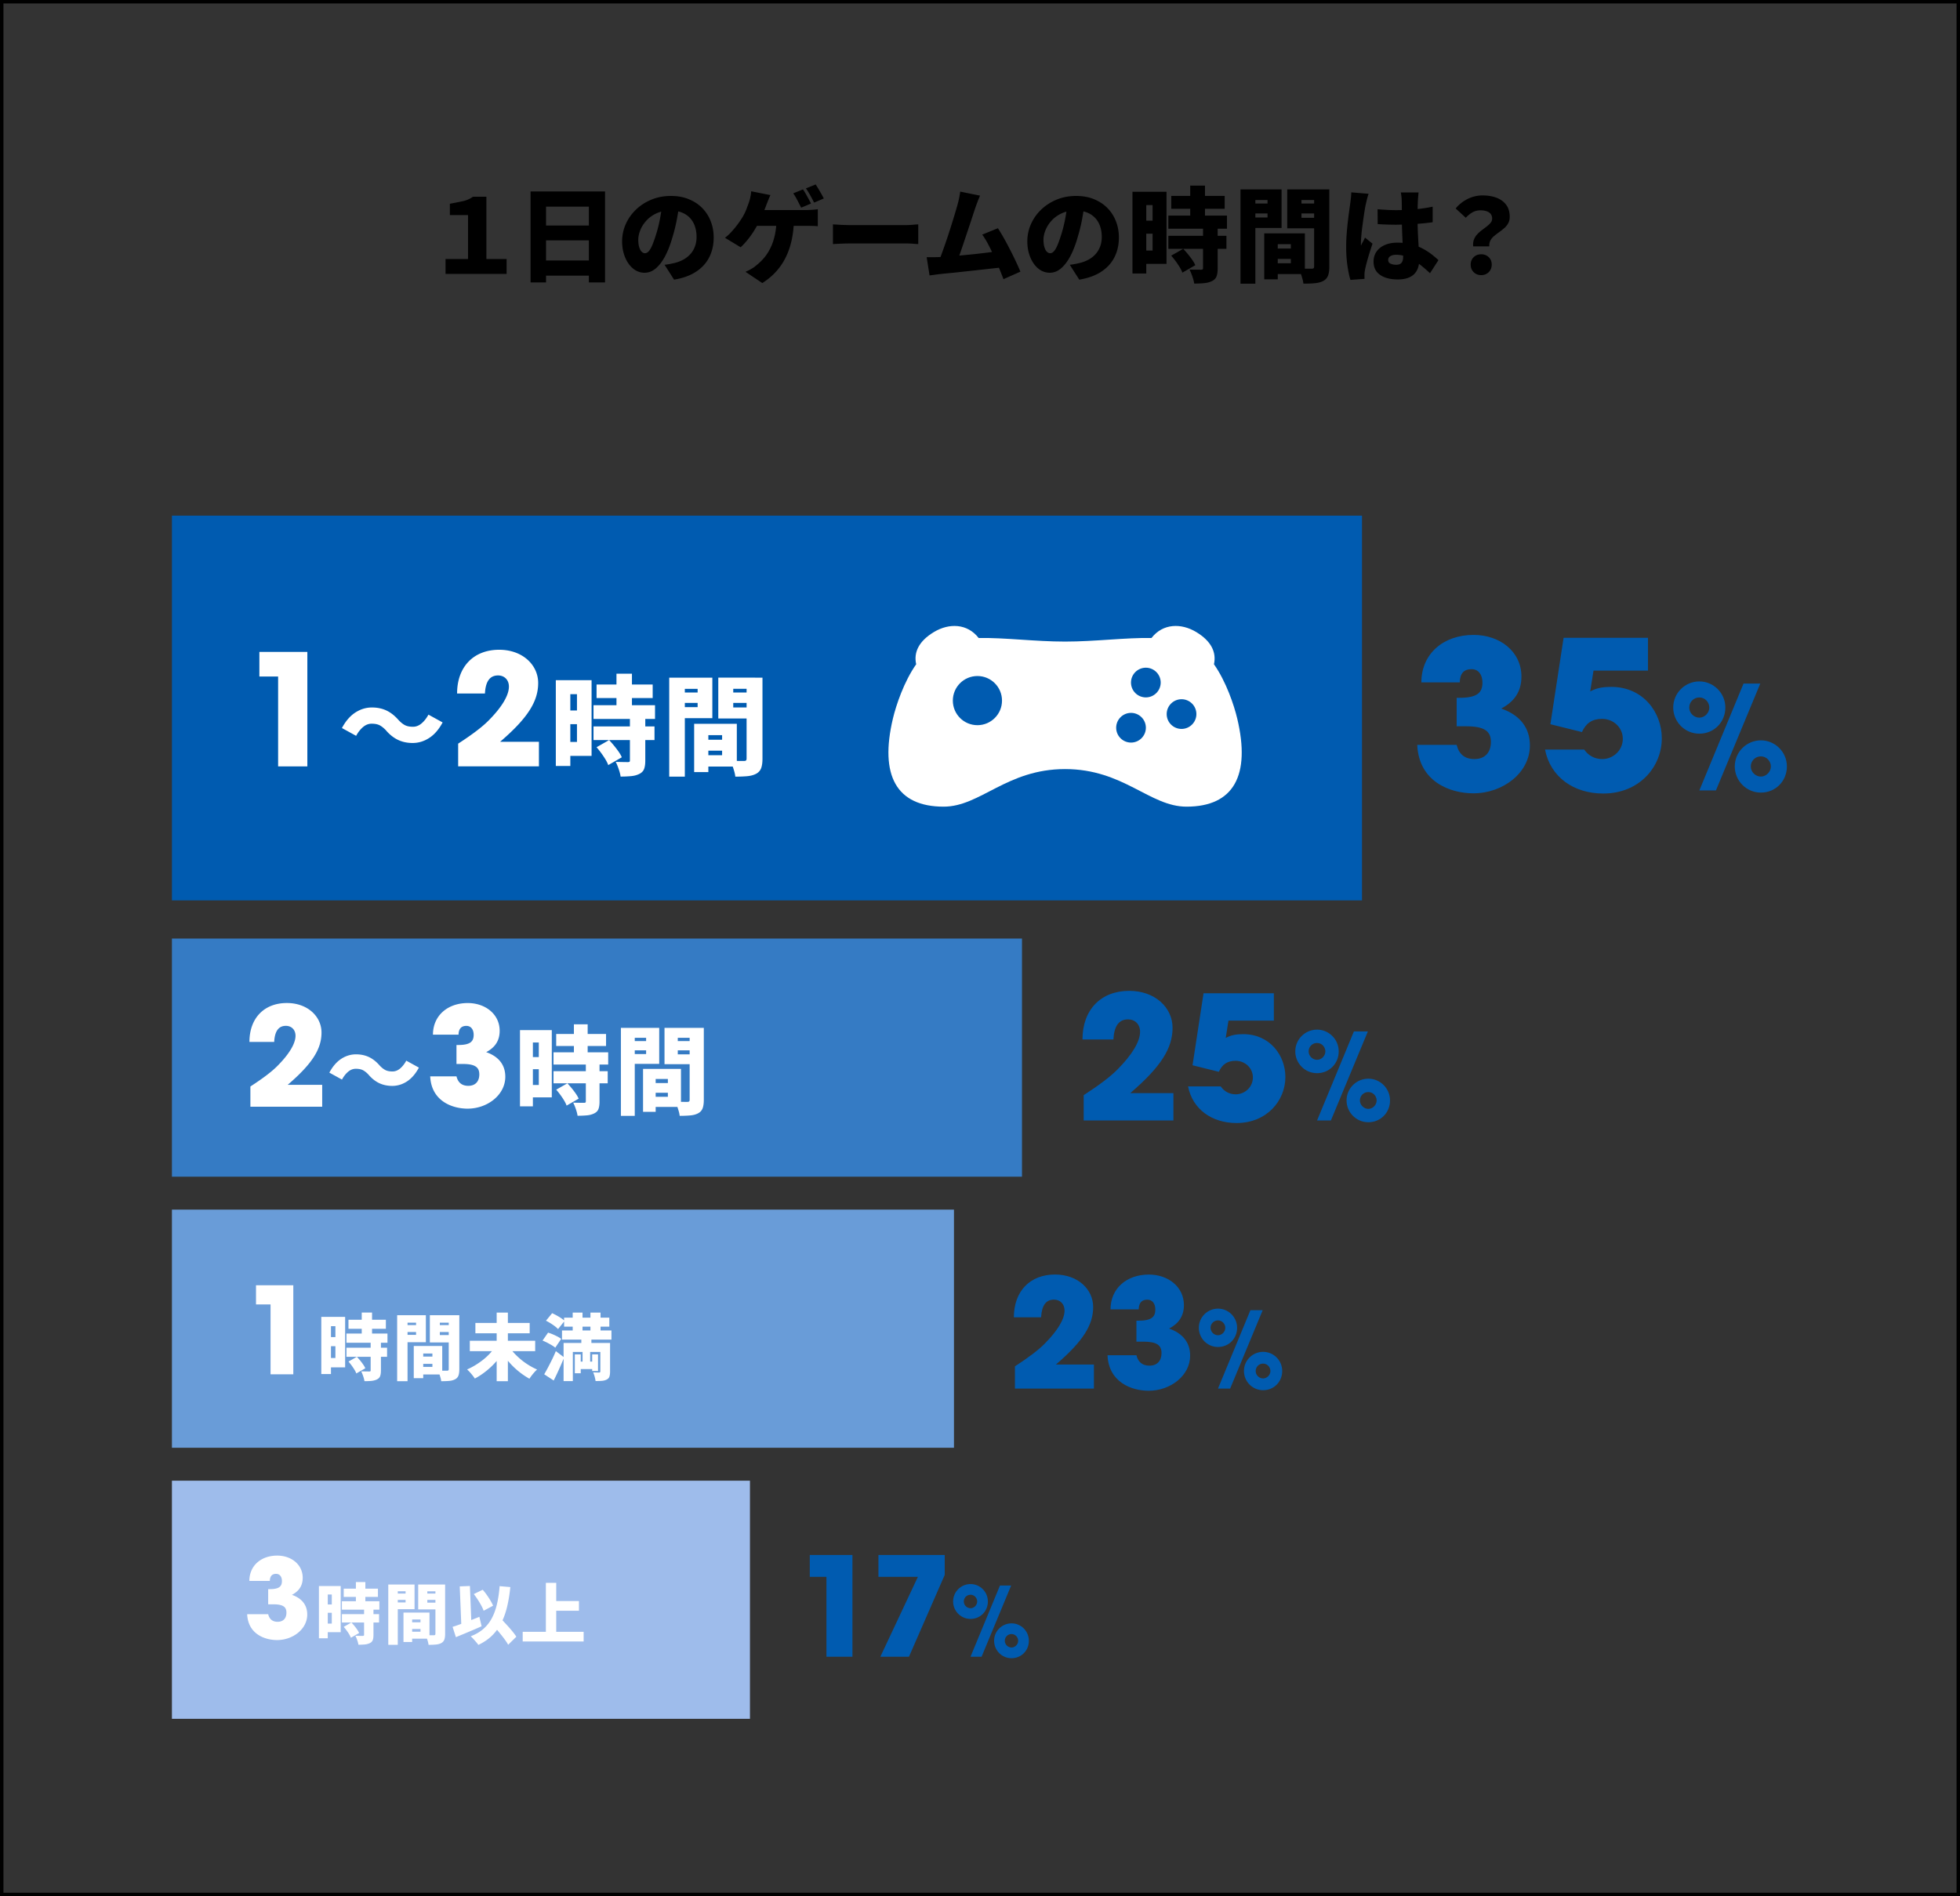
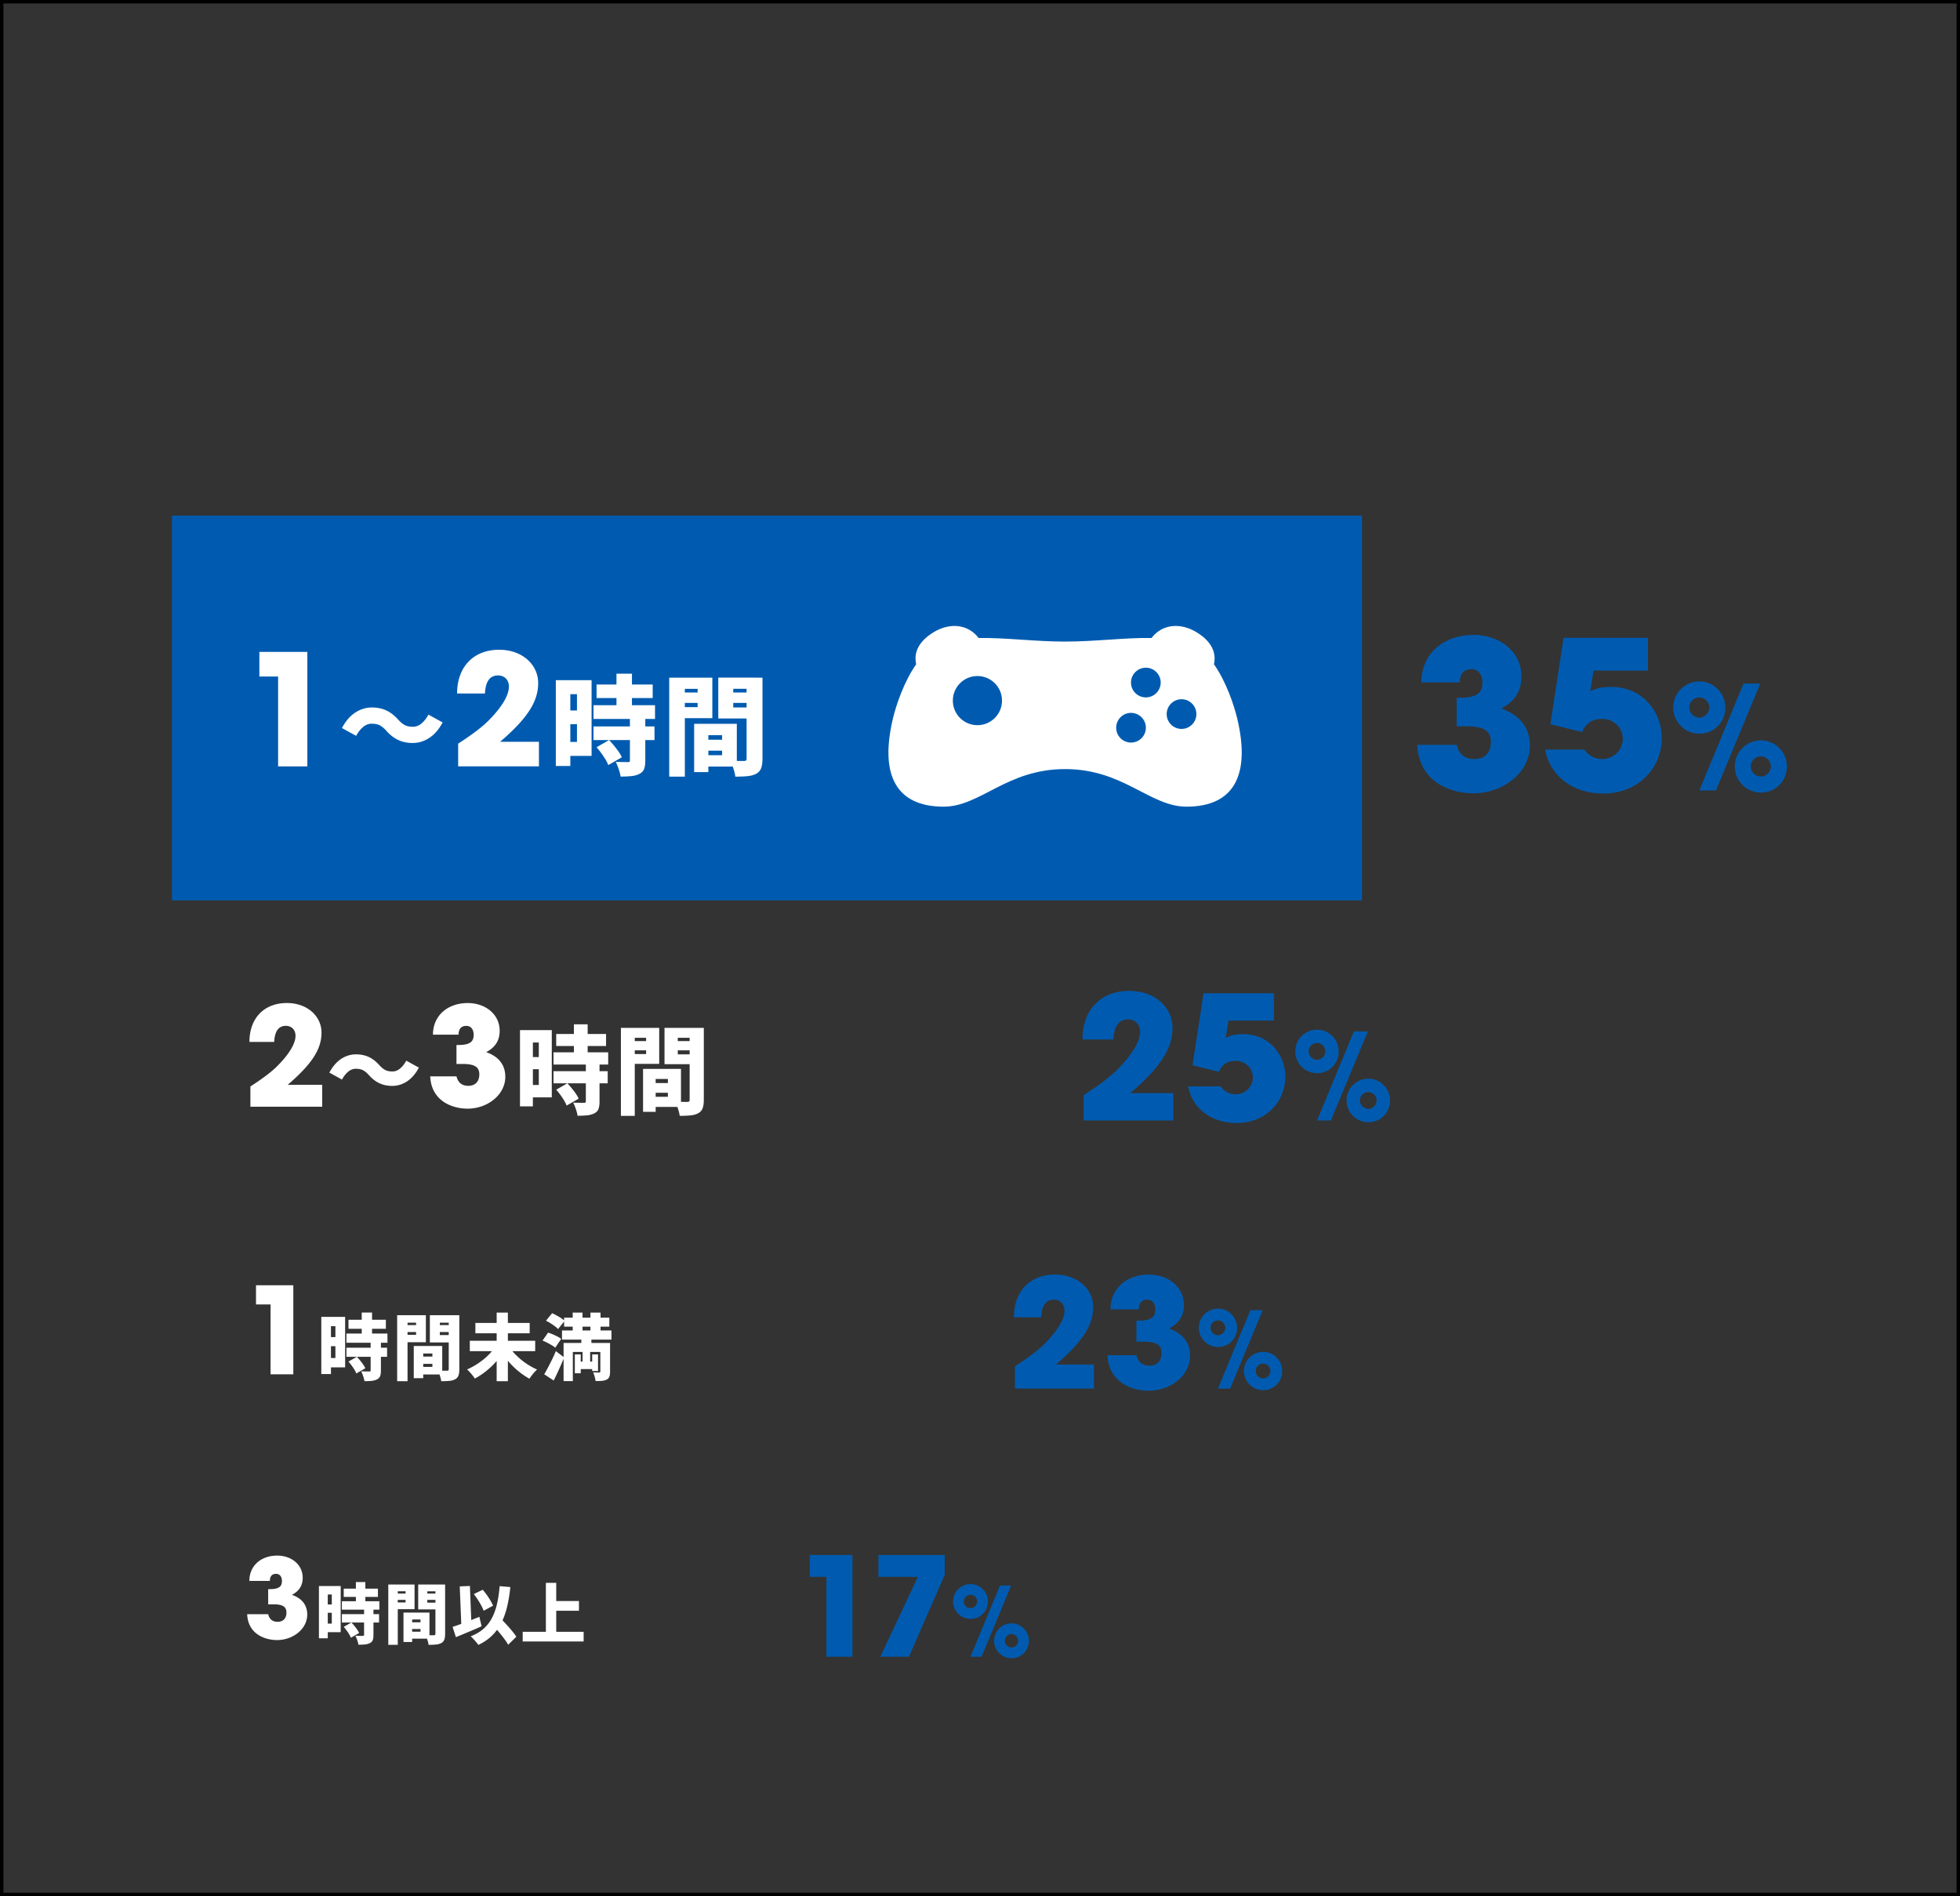
<svg xmlns="http://www.w3.org/2000/svg" id="_レイヤー_2" viewBox="0 0 570 551.58">
  <rect x="0" y="0" width="570" height="551.58" fill="#333333" stroke="none" />
  <defs>
    <style>.cls-1,.cls-5,.cls-6{stroke-width:0}.cls-5{fill:#fff}.cls-6{fill:#005bb0}</style>
  </defs>
  <g id="_アタリケイ">
-     <path d="M50 430.72h168.1v69.27H50z" style="fill:#9ebceb;stroke-width:0" />
-     <path d="M50 351.87h227.43v69.27H50z" style="fill:#699cd8;stroke-width:0" />
-     <path d="M50 273.02h247.21v69.27H50z" style="fill:#357bc4;stroke-width:0" />
    <path d="M50 149.99h346.09v111.92H50z" class="cls-6" />
    <path d="M80.88 222.93v-26.14h-5.45v-7.15h13.95v33.3h-8.5ZM112.36 212.57c-.59-.65-1.19-1.15-1.8-1.51-.61-.36-1.44-.54-2.49-.54-.9 0-1.74.33-2.5.98-.77.65-1.43 1.5-2 2.55l-4.13-2.27c1.09-2.04 2.39-3.54 3.91-4.52s3.12-1.46 4.82-1.46c1.55 0 2.95.29 4.19.87 1.24.58 2.39 1.48 3.46 2.69.59.65 1.19 1.16 1.81 1.51.62.36 1.44.54 2.47.54.9 0 1.74-.33 2.5-.98.77-.65 1.43-1.5 2-2.55l4.12 2.27c-1.09 2.04-2.39 3.54-3.91 4.52-1.51.98-3.12 1.46-4.82 1.46-1.53 0-2.93-.29-4.17-.87-1.25-.58-2.41-1.48-3.48-2.69ZM133.24 222.93v-6.61c4.1-2.65 7.06-4.9 8.91-6.79 3.78-3.82 5.85-7.24 5.85-9.81 0-1.93-1.3-3.24-3.15-3.24-2.34 0-3.64 1.67-3.82 5.26h-8.1c0-7.78 4.81-12.73 12.24-12.73 6.79 0 11.34 4.41 11.34 9.67s-2.92 10.12-11.07 17.1h11.29v7.15h-23.49ZM161.64 197.86h4.22v24.95h-4.22v-24.95Zm2.15 0h8.25v22.02h-8.25v-4.06h4v-13.89h-4v-4.06Zm.25 8.82h5.83v3.97h-5.83v-3.97Zm8.56-1.54h17.89v4H172.6v-4Zm0 6.17h17.74v3.97H172.6v-3.97Zm.89-12.19h16.32v3.94h-16.32v-3.94Zm0 18.24 3.65-2.08a30.533 30.533 0 0 1 2.76 3.37c.41.59.72 1.13.93 1.64l-3.94 2.27c-.17-.48-.44-1.03-.8-1.64a26.792 26.792 0 0 0-2.6-3.56Zm9.7-8.32h4.47v12.22c0 1.03-.12 1.85-.36 2.46-.24.61-.71 1.08-1.4 1.42-.69.34-1.48.55-2.38.63-.89.08-1.91.13-3.04.13-.08-.63-.27-1.35-.55-2.17-.28-.82-.57-1.52-.87-2.11.67.02 1.36.04 2.08.05.71.01 1.19.02 1.42.02s.39-.03.49-.09.14-.2.14-.41v-12.13Zm-3.91-13.07h4.5v11.78h-4.5v-11.78ZM194.62 197.13h4.54v28.79h-4.54v-28.79Zm2.27 4.32h7.4v3.02h-7.4v-3.02Zm.38-4.32h9.89v11.78h-9.89v-3.21h5.61v-5.32h-5.61v-3.24Zm4.6 13.42H206v14.05h-4.13v-14.05Zm1.86 0h10.55v12.44h-10.55v-3.31H210v-5.83h-6.27v-3.31Zm.28 4.63h8.1v3.18h-8.1v-3.18Zm15.59-18.05v3.24h-6.36v5.42h6.36V209h-10.71v-11.88h10.71Zm-8.03 4.32h7.4v3.02h-7.4v-3.02Zm5.54-4.32h4.63v23.56c0 1.15-.13 2.08-.39 2.77s-.74 1.23-1.43 1.61c-.71.38-1.56.61-2.54.71-.98.09-2.16.14-3.54.14-.04-.44-.14-.95-.3-1.51-.16-.57-.34-1.13-.54-1.7-.2-.57-.4-1.05-.61-1.45.5.04 1.02.07 1.56.08.54.01 1.02.02 1.46.02h.95c.29 0 .49-.05.6-.16.11-.1.16-.29.16-.57v-23.5ZM72.82 321.93v-5.88c3.64-2.36 6.28-4.36 7.92-6.04 3.36-3.4 5.2-6.44 5.2-8.72 0-1.72-1.16-2.88-2.8-2.88-2.08 0-3.24 1.48-3.4 4.68h-7.2c0-6.92 4.28-11.32 10.88-11.32 6.04 0 10.08 3.92 10.08 8.6s-2.6 9-9.84 15.2H93.7v6.36H72.82ZM107.27 312.72c-.52-.58-1.05-1.03-1.6-1.34-.54-.32-1.28-.48-2.21-.48-.8 0-1.54.29-2.23.87-.68.58-1.27 1.33-1.78 2.27l-3.67-2.02c.97-1.81 2.13-3.15 3.47-4.02 1.34-.87 2.77-1.3 4.28-1.3 1.38 0 2.62.26 3.72.77s2.13 1.31 3.08 2.39c.52.58 1.06 1.03 1.61 1.34.55.32 1.28.48 2.2.48.8 0 1.54-.29 2.23-.87.68-.58 1.27-1.33 1.78-2.27l3.67 2.02c-.97 1.81-2.13 3.15-3.47 4.02-1.34.87-2.77 1.3-4.29 1.3-1.36 0-2.6-.26-3.71-.77-1.11-.51-2.14-1.31-3.09-2.39ZM132.75 309.5v-5.52h.52c3.48 0 4.48-1 4.48-2.96 0-1.56-.8-2.6-2.12-2.6-1.44 0-2.24.8-2.28 2.56h-7.44c0-5.52 4.24-9.2 10.12-9.2 5.12 0 9.28 3.24 9.28 8.08 0 2.92-1.4 4.88-3.92 6.2 3.68 1.28 5.56 3.76 5.56 7.16 0 5.28-5.2 9.28-10.96 9.28-4.52 0-10.56-2.24-10.88-9.4h7.64c.44 1.8 1.56 2.76 3.44 2.76 2.04 0 3.2-1.28 3.2-3.32s-1.16-3.04-4.84-3.04h-1.8ZM151.22 299.65h3.75v22.18h-3.75v-22.18Zm1.91 0h7.34v19.57h-7.34v-3.61h3.56v-12.35h-3.56v-3.61Zm.22 7.84h5.18v3.53h-5.18v-3.53Zm7.62-1.38h15.9v3.56h-15.9v-3.56Zm0 5.49h15.76v3.53h-15.76v-3.53Zm.78-10.83h14.5v3.5h-14.5v-3.5Zm0 16.21 3.25-1.85c.41.43.83.91 1.26 1.43.43.52.83 1.04 1.19 1.57.36.52.64 1.01.83 1.46l-3.5 2.02c-.15-.43-.39-.92-.71-1.46s-.69-1.09-1.09-1.64c-.4-.55-.81-1.06-1.22-1.53Zm8.62-7.39h3.98v10.86c0 .92-.11 1.64-.32 2.18-.21.54-.63.96-1.25 1.26-.62.3-1.32.49-2.12.56-.79.07-1.69.11-2.7.11-.07-.56-.24-1.2-.49-1.93s-.51-1.35-.77-1.88c.6.02 1.21.03 1.85.04.63 0 1.05.01 1.26.01s.35-.03.43-.08.13-.18.13-.36v-10.78Zm-3.47-11.62h4v10.47h-4v-10.47ZM180.57 299h4.03v25.59h-4.03V299Zm2.01 3.84h6.58v2.69h-6.58v-2.69Zm.34-3.84h8.79v10.47h-8.79v-2.86h4.98v-4.73h-4.98V299Zm4.09 11.93h3.67v12.49h-3.67v-12.49Zm1.65 0h9.38v11.06h-9.38v-2.94h5.57v-5.18h-5.57v-2.94Zm.25 4.12h7.2v2.83h-7.2v-2.83ZM202.77 299v2.88h-5.66v4.82h5.66v2.86h-9.52V299h9.52Zm-7.14 3.84h6.58v2.69h-6.58v-2.69Zm4.93-3.84h4.12v20.94c0 1.03-.12 1.85-.35 2.46-.23.62-.66 1.09-1.27 1.43-.63.34-1.39.55-2.25.63s-1.92.13-3.15.13c-.04-.39-.12-.84-.27-1.34s-.3-1.01-.48-1.51-.36-.93-.54-1.29c.45.04.91.06 1.38.07.48 0 .91.01 1.3.01h.84c.26 0 .44-.05.53-.14.09-.09.14-.26.14-.5V299ZM78.68 399.79v-20.34h-4.23v-5.57H85.3v25.9h-6.62ZM93.44 383.07h2.81v16.63h-2.81v-16.63Zm1.43 0h5.5v14.68h-5.5v-2.71h2.67v-9.26h-2.67v-2.71Zm.16 5.88h3.88v2.65h-3.88v-2.65Zm5.72-1.03h11.93v2.67h-11.93v-2.67Zm0 4.12h11.82v2.65h-11.82v-2.65Zm.59-8.13h10.88v2.62h-10.88v-2.62Zm0 12.16 2.44-1.39c.31.32.62.68.95 1.07.32.39.62.79.89 1.18.27.39.48.76.62 1.09l-2.62 1.51c-.11-.32-.29-.69-.54-1.09-.25-.41-.52-.82-.82-1.23s-.61-.79-.91-1.14Zm6.46-5.54h2.98v8.15c0 .69-.08 1.23-.24 1.64-.16.41-.47.72-.93.95-.46.22-.99.36-1.59.42-.6.06-1.27.08-2.03.08-.06-.42-.18-.9-.37-1.45-.19-.55-.38-1.01-.58-1.41l1.38.03c.48 0 .79.01.95.01s.26-.02.33-.06.09-.13.09-.27v-8.08Zm-2.6-8.72h3v7.85h-3v-7.85ZM115.5 382.59h3.02v19.19h-3.02v-19.19Zm1.51 2.87h4.94v2.02h-4.94v-2.02Zm.25-2.87h6.59v7.85h-6.59v-2.14H121v-3.55h-3.74v-2.16Zm3.07 8.94h2.75v9.37h-2.75v-9.37Zm1.24 0h7.04v8.29h-7.04v-2.21h4.18v-3.88h-4.18v-2.21Zm.19 3.09h5.4v2.12h-5.4v-2.12Zm10.39-12.03v2.16h-4.24v3.61h4.24v2.14h-7.14v-7.92h7.14Zm-5.36 2.87h4.94v2.02h-4.94v-2.02Zm3.7-2.87h3.09v15.71c0 .77-.09 1.39-.26 1.85a2 2 0 0 1-.96 1.07c-.48.25-1.04.41-1.69.47-.65.06-1.44.09-2.36.09-.03-.29-.09-.63-.2-1.01s-.22-.76-.36-1.13-.27-.7-.41-.97c.34.03.68.04 1.04.05.36 0 .68.01.98.01h.63c.2 0 .33-.04.4-.1.07-.07.11-.2.11-.38v-15.67ZM143.98 391.83l2.64 1.09c-.5.83-1.07 1.63-1.71 2.42-.64.78-1.32 1.52-2.06 2.22-.73.69-1.5 1.33-2.3 1.91s-1.62 1.1-2.46 1.54c-.17-.27-.38-.56-.64-.89-.26-.33-.53-.65-.82-.97-.29-.31-.55-.58-.79-.79.81-.35 1.61-.77 2.4-1.25.79-.48 1.54-1.01 2.26-1.57.71-.57 1.37-1.17 1.95-1.8s1.09-1.27 1.51-1.91Zm-7.35-1.81h19.01v3.02h-19.01v-3.02Zm1.62-5.19h15.79v3.02h-15.79v-3.02Zm6.19-3h3.26v19.95h-3.26v-19.95Zm3.74 10.04c.41.64.9 1.28 1.49 1.9.59.62 1.24 1.22 1.94 1.8s1.45 1.1 2.23 1.58 1.56.89 2.36 1.24c-.24.2-.5.45-.78.77s-.55.64-.81.98c-.26.34-.47.64-.64.92-.81-.45-1.61-.97-2.39-1.55-.79-.59-1.54-1.23-2.26-1.93s-1.39-1.44-2.02-2.23c-.62-.78-1.19-1.59-1.69-2.42l2.56-1.05ZM157.77 389.98l1.62-2.33c.42.13.87.29 1.35.49.47.2.93.42 1.38.65.44.23.8.46 1.08.68l-1.72 2.56c-.25-.22-.59-.46-1.01-.71s-.87-.5-1.33-.74c-.47-.24-.92-.44-1.35-.61Zm.5 9.79c.32-.55.67-1.18 1.06-1.91.38-.73.78-1.5 1.19-2.33s.78-1.66 1.13-2.5l2.41 1.83c-.31.76-.63 1.52-.96 2.28-.34.76-.68 1.52-1.02 2.26-.34.74-.7 1.47-1.06 2.18l-2.75-1.81Zm.51-15.59 1.79-2.18c.4.18.84.4 1.3.65.46.25.9.51 1.31.79.41.27.75.54 1.02.79l-1.91 2.39c-.22-.25-.54-.53-.93-.83-.4-.3-.82-.59-1.27-.87-.45-.28-.88-.52-1.3-.73Zm4.66 2.84h14.38v2.67h-14.38v-2.67Zm.46 3.63h11.7v2.62h-9.01v8.48h-2.69v-11.11Zm.15-7.35h13.15v2.62h-13.15v-2.62Zm2.5-1.47h2.86v7.48h-2.86v-7.48Zm.62 12.16h1.72v5.48h-1.72v-5.48Zm.8 2.1h5.12v2.16h-5.12v-2.16Zm1.1-7.2h2.92v3.78h-.36v4.94h-2.21v-4.94h-.36v-3.78Zm2.64-7.06h2.94v7.48h-2.94v-7.48Zm.51 12.16h1.7v4.83h-1.7v-4.83Zm2.37-3.34h2.83v8.34c0 .62-.07 1.11-.2 1.48s-.4.65-.81.85c-.39.2-.85.32-1.38.36-.53.04-1.14.06-1.83.06-.04-.36-.13-.79-.26-1.27s-.28-.9-.43-1.25l1.02.03c.36.01.6.01.72.01.22 0 .34-.11.34-.32v-8.29ZM77.99 466.69v-4.42h.42c2.78 0 3.58-.8 3.58-2.37 0-1.25-.64-2.08-1.7-2.08-1.15 0-1.79.64-1.82 2.05h-5.95c0-4.42 3.39-7.36 8.09-7.36 4.1 0 7.42 2.59 7.42 6.46 0 2.34-1.12 3.9-3.13 4.96 2.94 1.02 4.45 3.01 4.45 5.73 0 4.22-4.16 7.42-8.77 7.42-3.62 0-8.45-1.79-8.7-7.52h6.11c.35 1.44 1.25 2.21 2.75 2.21 1.63 0 2.56-1.02 2.56-2.66s-.93-2.43-3.87-2.43h-1.44ZM92.75 461.36h2.57v15.21h-2.57v-15.21Zm1.3 0h5.03v13.42h-5.03v-2.48h2.44v-8.47h-2.44v-2.48Zm.15 5.37h3.55v2.42H94.2v-2.42Zm5.23-.94h10.9v2.44h-10.9v-2.44Zm0 3.76h10.81v2.42H99.43v-2.42Zm.53-7.42h9.95v2.4h-9.95v-2.4Zm0 11.11 2.23-1.27c.28.29.57.62.87.98.29.36.57.72.81 1.08.25.36.44.69.57 1l-2.4 1.38c-.1-.29-.27-.63-.49-1s-.47-.75-.75-1.12c-.28-.38-.55-.73-.84-1.05Zm5.92-5.07h2.73v7.45c0 .63-.07 1.13-.22 1.5-.15.37-.43.66-.86.86-.42.2-.91.33-1.45.38-.54.05-1.16.08-1.85.08-.05-.38-.16-.83-.34-1.32-.17-.5-.35-.93-.53-1.29l1.27.03h.86c.14 0 .24-.02.3-.06.06-.04.09-.12.09-.25v-7.39Zm-2.38-7.96h2.75v7.18h-2.75v-7.18ZM112.92 460.92h2.76v17.55h-2.76v-17.55Zm1.38 2.63h4.51v1.84h-4.51v-1.84Zm.23-2.63h6.03v7.18h-6.03v-1.96h3.42v-3.25h-3.42v-1.98Zm2.81 8.17h2.52v8.56h-2.52v-8.56Zm1.13 0h6.43v7.58h-6.43v-2.02h3.82v-3.55h-3.82v-2.02Zm.17 2.83h4.94v1.94h-4.94v-1.94Zm9.51-11v1.98h-3.88v3.3h3.88v1.96h-6.53v-7.24h6.53Zm-4.9 2.63h4.51v1.84h-4.51v-1.84Zm3.38-2.63h2.82v14.36c0 .7-.08 1.27-.24 1.69-.16.42-.45.75-.87.98-.44.23-.95.38-1.55.43-.59.06-1.31.09-2.16.09-.03-.27-.09-.58-.18-.92s-.21-.69-.33-1.04-.25-.64-.38-.88c.31.03.62.04.95.05h1.47c.18 0 .3-.03.37-.1.06-.06.1-.18.1-.35v-14.32ZM131.61 473.24c.67-.2 1.43-.46 2.29-.78s1.76-.66 2.71-1.03 1.88-.74 2.8-1.11l.65 2.75c-.83.37-1.68.74-2.55 1.11-.87.37-1.72.73-2.56 1.08s-1.63.67-2.37.98l-.96-3Zm2.09-11.77 2.96-.12.48 12.37-2.94.12-.5-12.37Zm11.6-.07 3.11.27c-.22 2.15-.54 4.1-.97 5.86-.43 1.75-1.01 3.32-1.73 4.7-.72 1.38-1.62 2.59-2.7 3.63s-2.38 1.91-3.9 2.63c-.13-.21-.33-.46-.6-.78-.27-.31-.55-.63-.84-.95-.29-.32-.56-.58-.79-.77 1.46-.56 2.69-1.28 3.69-2.15s1.82-1.91 2.46-3.11c.64-1.2 1.14-2.58 1.5-4.13.36-1.55.62-3.28.77-5.2Zm-7.51 2.3 2.59-1.25c.41.46.81.97 1.2 1.52.39.55.74 1.09 1.06 1.63.31.54.57 1.03.76 1.48l-2.75 1.48c-.15-.45-.38-.96-.69-1.53a24.558 24.558 0 0 0-2.17-3.33Zm4.92 8.27 2.15-2c.42.46.89.96 1.39 1.49s1 1.07 1.5 1.62c.49.55.95 1.08 1.37 1.6.42.52.77 1 1.04 1.43l-2.38 2.34c-.24-.45-.56-.94-.96-1.49s-.83-1.1-1.3-1.68c-.47-.58-.94-1.15-1.43-1.72-.49-.57-.95-1.1-1.38-1.6ZM152.01 474.68h17.72v2.82h-17.72v-2.82Zm6.74-14.24h3.01v15.82h-3.01v-15.82Zm1.58 5.29h8.04v2.82h-8.04v-2.82Z" class="cls-5" />
    <path d="M423.62 211.27v-8.28h.78c5.22 0 6.72-1.5 6.72-4.44 0-2.34-1.2-3.9-3.18-3.9-2.16 0-3.36 1.2-3.42 3.84h-11.16c0-8.28 6.36-13.8 15.18-13.8 7.68 0 13.92 4.86 13.92 12.12 0 4.38-2.1 7.32-5.88 9.3 5.52 1.92 8.34 5.64 8.34 10.74 0 7.92-7.8 13.92-16.44 13.92-6.78 0-15.84-3.36-16.32-14.1h11.46c.66 2.7 2.34 4.14 5.16 4.14 3.06 0 4.8-1.92 4.8-4.98s-1.74-4.56-7.26-4.56h-2.7ZM463.42 195.07l-.96 6.06c1.98-1.08 3.9-1.32 6.12-1.32 9.3 0 14.7 7.44 14.7 14.94 0 8.28-6.48 16.08-17.04 16.08-8.58 0-15.36-4.8-16.92-12.78h11.4c1.2 1.74 3.06 2.76 5.22 2.76 3.24 0 6-2.58 6-5.88s-2.7-5.82-6.06-5.82c-2.82 0-4.68 1.26-5.82 3.84l-9.18-2.28 3.84-25.14h24.54v9.54h-15.84ZM486.6 205.82c0-4.28 3.49-7.6 7.6-7.6s7.56 3.36 7.56 7.6-3.28 7.6-7.56 7.6-7.6-3.49-7.6-7.6Zm10.5 0c0-1.55-1.26-2.94-2.9-2.94s-2.94 1.3-2.94 2.94 1.39 2.94 2.94 2.94 2.9-1.39 2.9-2.94Zm-2.9 24.11 12.85-31.09h4.87l-12.9 31.09h-4.83Zm10.3-6.97c0-4.28 3.49-7.6 7.6-7.6s7.56 3.36 7.56 7.6-3.28 7.6-7.56 7.6-7.6-3.49-7.6-7.6Zm10.5 0c0-1.55-1.26-2.94-2.9-2.94s-2.94 1.3-2.94 2.94 1.39 2.94 2.94 2.94 2.9-1.39 2.9-2.94ZM315.15 325.93v-7.35c4.55-2.95 7.85-5.45 9.9-7.55 4.2-4.25 6.5-8.05 6.5-10.9 0-2.15-1.45-3.6-3.5-3.6-2.6 0-4.05 1.85-4.25 5.85h-9c0-8.65 5.35-14.15 13.6-14.15 7.55 0 12.6 4.9 12.6 10.75s-3.25 11.25-12.3 19h12.55v7.95h-26.1ZM357.26 296.88l-.8 5.05c1.65-.9 3.25-1.1 5.1-1.1 7.75 0 12.25 6.2 12.25 12.45 0 6.9-5.4 13.4-14.2 13.4-7.15 0-12.8-4-14.1-10.65h9.5c1 1.45 2.55 2.3 4.35 2.3 2.7 0 5-2.15 5-4.9s-2.25-4.85-5.05-4.85c-2.35 0-3.9 1.05-4.85 3.2l-7.65-1.9 3.2-20.95h20.45v7.95h-13.2ZM376.69 305.84c0-3.57 2.91-6.33 6.33-6.33s6.3 2.8 6.3 6.33-2.73 6.34-6.3 6.34-6.33-2.91-6.33-6.34Zm8.75 0c0-1.29-1.05-2.45-2.42-2.45s-2.45 1.09-2.45 2.45 1.16 2.45 2.45 2.45 2.42-1.15 2.42-2.45Zm-2.41 20.09 10.71-25.9h4.06l-10.75 25.9h-4.03Zm8.57-5.81c0-3.57 2.91-6.34 6.34-6.34s6.3 2.8 6.3 6.34-2.73 6.33-6.3 6.33-6.34-2.91-6.34-6.33Zm8.75 0c0-1.3-1.05-2.45-2.42-2.45s-2.45 1.08-2.45 2.45c0 1.29 1.15 2.45 2.45 2.45s2.42-1.16 2.42-2.45ZM295.16 403.93v-6.47c4-2.6 6.91-4.8 8.71-6.65 3.7-3.74 5.72-7.08 5.72-9.59 0-1.89-1.28-3.17-3.08-3.17-2.29 0-3.56 1.63-3.74 5.15h-7.92c0-7.61 4.71-12.45 11.97-12.45 6.64 0 11.09 4.31 11.09 9.46s-2.86 9.9-10.83 16.72h11.05v7h-22.97ZM330.49 390.25v-6.07h.57c3.83 0 4.93-1.1 4.93-3.26 0-1.72-.88-2.86-2.33-2.86-1.58 0-2.46.88-2.51 2.82h-8.19c0-6.07 4.67-10.12 11.13-10.12 5.63 0 10.21 3.56 10.21 8.89 0 3.21-1.54 5.37-4.31 6.82 4.05 1.41 6.12 4.14 6.12 7.88 0 5.81-5.72 10.21-12.06 10.21-4.97 0-11.62-2.46-11.97-10.34h8.41c.48 1.98 1.72 3.04 3.78 3.04 2.25 0 3.52-1.41 3.52-3.65s-1.28-3.34-5.32-3.34h-1.98ZM348.64 386.25c0-3.14 2.56-5.58 5.58-5.58s5.55 2.46 5.55 5.58-2.4 5.58-5.55 5.58-5.58-2.56-5.58-5.58Zm7.7 0c0-1.14-.92-2.16-2.13-2.16s-2.16.96-2.16 2.16 1.02 2.16 2.16 2.16 2.13-1.02 2.13-2.16Zm-2.13 17.68 9.43-22.8h3.57l-9.46 22.8h-3.54Zm7.55-5.11c0-3.14 2.56-5.58 5.58-5.58s5.55 2.46 5.55 5.58-2.4 5.58-5.55 5.58-5.58-2.56-5.58-5.58Zm7.7 0c0-1.14-.92-2.16-2.13-2.16s-2.16.96-2.16 2.16 1.02 2.16 2.16 2.16 2.13-1.02 2.13-2.16ZM240.34 481.93v-23.24h-4.84v-6.36h12.4v29.6h-7.56ZM256.02 481.93l10.92-23.24h-11.48v-6.36h19.28v5.8l-10.4 23.8h-8.32ZM277.18 465.86c0-2.86 2.32-5.07 5.07-5.07s5.04 2.24 5.04 5.07-2.18 5.07-5.04 5.07-5.07-2.32-5.07-5.07Zm7 0c0-1.04-.84-1.96-1.93-1.96s-1.96.87-1.96 1.96.92 1.96 1.96 1.96 1.93-.92 1.93-1.96Zm-1.94 16.07 8.57-20.72h3.25l-8.6 20.72h-3.22Zm6.86-4.64c0-2.86 2.32-5.07 5.07-5.07s5.04 2.24 5.04 5.07-2.18 5.07-5.04 5.07-5.07-2.32-5.07-5.07Zm7 0c0-1.04-.84-1.96-1.93-1.96s-1.96.87-1.96 1.96.92 1.96 1.96 1.96 1.93-.92 1.93-1.96Z" class="cls-6" />
    <path d="M359.8 208.99c-.9-3.79-3.22-10.75-6.76-15.76.77-3.49-.8-6.76-5.18-9.39-4.35-2.61-9.67-2.53-12.99 1.75-7.59-.14-16.37 1.04-25.13 1.04s-17.54-1.18-25.13-1.04c-3.32-4.28-8.64-4.36-12.99-1.75-4.39 2.63-5.96 5.9-5.18 9.39-3.54 5.01-5.86 11.97-6.76 15.76-3.95 16.58 1.02 25.66 14.74 25.66 10.72 0 18.3-10.93 35.32-10.93s24.6 10.93 35.32 10.93c13.72 0 18.69-9.08 14.74-25.66Zm-75.55 1.96c-3.95 0-7.15-3.2-7.15-7.15s3.2-7.15 7.15-7.15 7.15 3.2 7.15 7.15-3.2 7.15-7.15 7.15Zm44.67 5.06c-2.39 0-4.32-1.94-4.32-4.32s1.94-4.32 4.32-4.32 4.32 1.94 4.32 4.32-1.94 4.32-4.32 4.32Zm4.31-13.14c-2.39 0-4.32-1.94-4.32-4.32s1.94-4.32 4.32-4.32 4.32 1.94 4.32 4.32-1.94 4.32-4.32 4.32Zm10.38 9.17c-2.39 0-4.32-1.94-4.32-4.32s1.94-4.32 4.32-4.32 4.32 1.94 4.32 4.32-1.94 4.32-4.32 4.32Z" class="cls-5" />
-     <path d="M129.57 79.67v-4.32h6.54V62.57h-5.28v-3.3c1.48-.28 2.75-.53 3.81-.76 1.06-.23 2.03-.66 2.91-1.28h3.9v18.12h5.88v4.32h-17.76ZM154.3 55.7h21.66v26.46h-4.71V60.11H158.8v22.05h-4.5V55.7Zm3.09 9.9h15.81v4.32h-15.81V65.6Zm0 10.17h15.81v4.41h-15.81v-4.41ZM197.63 59.06c-.22 1.52-.49 3.14-.81 4.86-.32 1.72-.77 3.52-1.35 5.4-.58 2-1.27 3.75-2.07 5.25-.8 1.5-1.7 2.67-2.69 3.51s-2.08 1.26-3.25 1.26c-1.24 0-2.36-.41-3.34-1.21-.99-.81-1.77-1.91-2.34-3.3-.57-1.39-.86-2.94-.86-4.64s.36-3.46 1.08-5.05 1.72-3 3-4.21c1.28-1.22 2.78-2.18 4.5-2.88 1.72-.7 3.58-1.05 5.58-1.05s3.64.3 5.17.92 2.84 1.46 3.93 2.56c1.09 1.1 1.92 2.38 2.5 3.86.58 1.47.87 3.05.87 4.75 0 2.1-.42 4-1.26 5.68-.84 1.69-2.11 3.1-3.81 4.23-1.7 1.13-3.85 1.92-6.45 2.35l-2.76-4.32c.64-.08 1.18-.17 1.62-.25.44-.09.88-.19 1.32-.29.96-.24 1.83-.58 2.61-1.02.78-.44 1.45-.98 2.01-1.62.56-.64.99-1.38 1.29-2.21.3-.83.45-1.73.45-2.71 0-1.16-.17-2.21-.5-3.15s-.82-1.75-1.47-2.43c-.65-.68-1.45-1.2-2.39-1.56-.94-.36-2.02-.54-3.24-.54-1.56 0-2.93.28-4.1.83s-2.14 1.26-2.92 2.13-1.37 1.79-1.75 2.77c-.39.98-.58 1.89-.58 2.73s.09 1.58.27 2.17c.18.59.41 1.04.7 1.33s.62.45.98.45c.4 0 .77-.2 1.12-.6.35-.4.69-1 1.02-1.79s.68-1.76 1.04-2.92c.46-1.42.85-2.96 1.17-4.61s.55-3.26.69-4.84l5.01.15ZM224.06 56.75c-.2.4-.4.85-.6 1.37-.2.51-.37.93-.51 1.27-.18.52-.41 1.12-.69 1.79-.28.67-.57 1.33-.85 1.98-.29.65-.57 1.22-.83 1.72-.4.78-.88 1.6-1.42 2.46-.55.86-1.15 1.69-1.79 2.47-.64.79-1.3 1.5-1.98 2.12l-4.56-2.76c.54-.4 1.05-.85 1.53-1.35a26.935 26.935 0 0 0 2.59-3.16c.37-.53.71-1.04 1-1.52.4-.66.75-1.36 1.04-2.1.29-.74.53-1.39.73-1.95.2-.56.37-1.15.5-1.77s.21-1.18.23-1.68l5.61 1.11Zm6.84 7.02c-.04 2.16-.26 4.17-.66 6.02-.4 1.85-.98 3.54-1.74 5.08s-1.71 2.94-2.85 4.18c-1.14 1.25-2.46 2.34-3.96 3.29l-4.89-3.27c.6-.26 1.17-.54 1.71-.86.54-.31.99-.62 1.35-.95.9-.7 1.71-1.48 2.43-2.35s1.34-1.85 1.86-2.96c.52-1.1.92-2.33 1.21-3.67.29-1.35.44-2.85.46-4.52h5.07Zm-12.12-2.67h15.75c.4 0 .92-.02 1.56-.06.64-.04 1.22-.1 1.74-.18v4.95c-.62-.06-1.24-.09-1.86-.1s-1.1-.02-1.44-.02h-16.08l.33-4.59Zm14.73-6c.26.36.54.79.83 1.31.29.51.57 1.01.84 1.51s.5.93.67 1.29l-2.85 1.2c-.32-.62-.69-1.33-1.09-2.12-.41-.79-.82-1.47-1.22-2.05l2.82-1.14Zm3.69-1.44c.26.38.54.83.84 1.33s.59 1.01.87 1.5.5.91.66 1.25l-2.82 1.2c-.3-.62-.67-1.32-1.11-2.11-.44-.79-.86-1.46-1.26-2.03l2.82-1.14ZM242.24 65.27c.4.02.92.05 1.54.09s1.28.07 1.93.09c.66.02 1.23.03 1.71.03h15.93c.68 0 1.35-.03 2.02-.09.67-.06 1.23-.1 1.67-.12V71c-.38-.02-.93-.05-1.67-.11-.73-.05-1.41-.07-2.02-.07h-15.93c-.86 0-1.78.02-2.77.06s-1.8.08-2.42.12v-5.73ZM273.05 74.78c.68-.02 1.49-.07 2.42-.14.93-.07 1.94-.15 3.02-.25s2.18-.2 3.31-.31 2.25-.23 3.34-.36c1.1-.13 2.13-.25 3.11-.38.97-.12 1.82-.23 2.54-.33l1.02 4.71c-.76.1-1.66.21-2.68.32-1.03.11-2.12.23-3.29.36-1.16.13-2.33.26-3.53.39-1.19.13-2.34.25-3.46.38s-2.16.22-3.1.31c-.95.09-1.75.18-2.42.25-.38.04-.85.1-1.41.18-.56.08-1.09.15-1.59.21l-.84-5.31h1.81c.67 0 1.25 0 1.75-.03Zm11.97-17.88c-.22.5-.45 1.06-.69 1.68s-.48 1.28-.72 1.98c-.2.58-.44 1.3-.72 2.16-.28.86-.58 1.79-.92 2.79-.33 1-.67 2.02-1.02 3.06l-1.02 3.03c-.33.98-.64 1.88-.93 2.69-.29.81-.54 1.47-.76 2l-5.4.18c.28-.68.59-1.48.93-2.4.34-.92.69-1.91 1.06-2.97.37-1.06.74-2.14 1.09-3.24.36-1.1.7-2.17 1.02-3.21.32-1.04.62-2 .88-2.89.27-.89.48-1.63.65-2.24.22-.8.38-1.49.49-2.07.11-.58.21-1.15.29-1.71l5.76 1.17Zm5.19 9.48c.54.84 1.12 1.8 1.73 2.88.61 1.08 1.21 2.21 1.81 3.38s1.16 2.31 1.68 3.41.96 2.09 1.32 2.97l-4.92 2.19c-.36-.96-.79-2.04-1.28-3.23s-1.01-2.39-1.56-3.61a58.28 58.28 0 0 0-1.68-3.44c-.57-1.07-1.12-1.96-1.67-2.68l4.56-1.86ZM315.47 59.06c-.22 1.52-.49 3.14-.81 4.86-.32 1.72-.77 3.52-1.35 5.4-.58 2-1.27 3.75-2.07 5.25-.8 1.5-1.7 2.67-2.69 3.51s-2.08 1.26-3.25 1.26c-1.24 0-2.36-.41-3.34-1.21-.99-.81-1.77-1.91-2.34-3.3-.57-1.39-.86-2.94-.86-4.64s.36-3.46 1.08-5.05 1.72-3 3-4.21c1.28-1.22 2.78-2.18 4.5-2.88 1.72-.7 3.58-1.05 5.58-1.05s3.64.3 5.17.92 2.84 1.46 3.93 2.56c1.09 1.1 1.92 2.38 2.5 3.86.58 1.47.87 3.05.87 4.75 0 2.1-.42 4-1.26 5.68-.84 1.69-2.11 3.1-3.81 4.23-1.7 1.13-3.85 1.92-6.45 2.35l-2.76-4.32c.64-.08 1.18-.17 1.62-.25.44-.09.88-.19 1.32-.29.96-.24 1.83-.58 2.61-1.02.78-.44 1.45-.98 2.01-1.62.56-.64.99-1.38 1.29-2.21.3-.83.45-1.73.45-2.71 0-1.16-.17-2.21-.5-3.15s-.82-1.75-1.47-2.43c-.65-.68-1.45-1.2-2.39-1.56-.94-.36-2.02-.54-3.24-.54-1.56 0-2.93.28-4.1.83s-2.14 1.26-2.92 2.13-1.37 1.79-1.75 2.77c-.39.98-.58 1.89-.58 2.73s.09 1.58.27 2.17c.18.59.41 1.04.7 1.33s.62.45.98.45c.4 0 .77-.2 1.12-.6.35-.4.69-1 1.02-1.79s.68-1.76 1.04-2.92c.46-1.42.85-2.96 1.17-4.61s.55-3.26.69-4.84l5.01.15ZM329.34 55.79h4.02v23.76h-4.02V55.79Zm2.04 0h7.86v20.97h-7.86v-3.87h3.81V59.66h-3.81v-3.87Zm.24 8.4h5.55v3.78h-5.55v-3.78Zm8.16-1.47h17.04v3.81h-17.04v-3.81Zm0 5.88h16.89v3.78h-16.89V68.6Zm.84-11.61h15.54v3.75h-15.54v-3.75Zm0 17.37 3.48-1.98c.44.46.89.97 1.35 1.53s.88 1.12 1.28 1.68c.39.56.68 1.08.88 1.56l-3.75 2.16c-.16-.46-.42-.98-.77-1.56-.35-.58-.74-1.17-1.17-1.75-.43-.59-.87-1.13-1.3-1.63Zm9.24-7.92h4.26v11.64c0 .98-.12 1.76-.34 2.34-.23.58-.67 1.03-1.33 1.35-.66.32-1.42.52-2.27.6-.85.08-1.81.12-2.89.12-.08-.6-.25-1.29-.53-2.07-.27-.78-.54-1.45-.83-2.01.64.02 1.3.04 1.98.04s1.13.01 1.35.01.38-.03.47-.09c.09-.06.13-.19.13-.39V66.43Zm-3.72-12.45h4.29v11.22h-4.29V53.99ZM360.76 55.1h4.32v27.42h-4.32V55.1Zm2.16 4.11h7.05v2.88h-7.05v-2.88Zm.36-4.11h9.42v11.22h-9.42v-3.06h5.34v-5.07h-5.34V55.1Zm4.38 12.78h3.93v13.38h-3.93V67.88Zm1.77 0h10.05v11.85h-10.05v-3.15h5.97v-5.55h-5.97v-3.15Zm.27 4.41h7.71v3.03h-7.71v-3.03Zm14.85-17.19v3.09h-6.06v5.16h6.06v3.06h-10.2V55.1h10.2Zm-7.65 4.11h7.05v2.88h-7.05v-2.88Zm5.28-4.11h4.41v22.44c0 1.1-.12 1.98-.38 2.64s-.7 1.17-1.36 1.53c-.68.36-1.49.58-2.42.67-.93.09-2.06.13-3.38.13-.04-.42-.13-.9-.29-1.44s-.32-1.08-.51-1.62-.39-1-.58-1.38c.48.04.97.07 1.48.08.51 0 .98.01 1.4.01h.9c.28 0 .47-.05.57-.15s.15-.28.15-.54V55.09ZM398.01 56.36c-.08.22-.18.54-.3.96s-.22.83-.31 1.23-.16.69-.2.87c-.08.32-.18.82-.29 1.5-.11.68-.23 1.46-.36 2.36-.13.89-.25 1.8-.38 2.74-.12.94-.21 1.83-.28 2.66-.07.83-.11 1.53-.11 2.08v.33c0 .18 0 .3.03.36.12-.3.24-.57.38-.81l.39-.72c.13-.24.25-.51.38-.81l2.19 1.77c-.3.9-.6 1.82-.89 2.75s-.54 1.8-.76 2.62c-.22.82-.39 1.52-.51 2.1-.04.2-.08.45-.12.74s-.06.51-.06.67v.62c0 .25.01.5.03.74l-4.11.3c-.32-1.02-.61-2.37-.86-4.05-.25-1.68-.38-3.54-.38-5.58 0-1.14.04-2.33.13-3.56s.2-2.42.33-3.55.26-2.17.39-3.11c.13-.93.23-1.67.31-2.23.06-.46.12-1 .2-1.62.07-.62.11-1.21.13-1.77l5.01.42Zm14.54-.39c-.04.28-.07.6-.1.96s-.06.71-.08 1.05c-.02.3-.04.72-.06 1.26-.02.54-.04 1.15-.04 1.84-.01.69-.02 1.44-.02 2.24 0 1.5.03 2.85.08 4.06.05 1.21.11 2.3.17 3.27s.12 1.85.17 2.64.08 1.53.08 2.21c0 .88-.12 1.67-.36 2.38s-.61 1.32-1.11 1.83c-.5.51-1.15.9-1.94 1.17-.79.27-1.75.41-2.87.41-2.12 0-3.82-.44-5.1-1.32-1.28-.88-1.92-2.17-1.92-3.87 0-1.12.29-2.09.87-2.92.58-.83 1.39-1.47 2.43-1.92s2.26-.67 3.66-.67c1.5 0 2.85.16 4.06.48 1.21.32 2.31.74 3.29 1.26s1.85 1.08 2.6 1.67 1.4 1.14 1.96 1.67l-2.46 3.81c-1.2-1.14-2.35-2.11-3.45-2.91-1.1-.8-2.17-1.41-3.21-1.83a8.35 8.35 0 0 0-3.15-.63c-.7 0-1.26.13-1.69.39-.43.26-.65.63-.65 1.11 0 .52.23.88.69 1.09.46.21 1.01.32 1.65.32.48 0 .87-.09 1.17-.27.3-.18.51-.45.65-.81.13-.36.19-.81.19-1.35 0-.5-.02-1.16-.06-1.97-.04-.81-.08-1.71-.13-2.71s-.1-2.06-.13-3.18c-.04-1.12-.06-2.25-.06-3.39 0-1.2 0-2.28-.01-3.24-.01-.96-.03-1.64-.04-2.04 0-.22-.03-.54-.08-.96s-.11-.79-.17-1.11h5.19Zm-11.93 4.89c.88.08 1.76.14 2.66.19.89.05 1.79.08 2.71.08 1.84 0 3.68-.08 5.52-.25s3.55-.42 5.13-.76v4.53c-1.56.22-3.26.39-5.1.51-1.84.12-3.68.19-5.52.21-.9 0-1.8-.02-2.7-.05-.9-.03-1.79-.07-2.67-.13l-.03-4.32ZM428.43 71.69c-.08-.76 0-1.43.22-2.01.23-.58.55-1.09.97-1.54.42-.45.88-.86 1.38-1.23.5-.37.97-.72 1.41-1.07.44-.34.81-.69 1.1-1.05.29-.36.43-.76.43-1.2 0-.56-.15-1.01-.43-1.37-.29-.35-.69-.61-1.2-.78s-1.09-.26-1.75-.26c-.86 0-1.62.19-2.29.56-.67.37-1.33.91-2 1.6l-2.94-2.7c.94-1.14 2.09-2.06 3.45-2.75a9.612 9.612 0 0 1 4.41-1.04c1.48 0 2.81.22 3.99.66 1.18.44 2.12 1.12 2.82 2.04s1.05 2.1 1.05 3.54c0 .72-.15 1.34-.45 1.88-.3.53-.68 1-1.14 1.39-.46.4-.95.79-1.47 1.16-.52.37-1 .75-1.46 1.12s-.81.81-1.08 1.3-.38 1.07-.34 1.72h-4.68Zm2.34 8.34c-.9 0-1.63-.29-2.21-.87s-.86-1.31-.86-2.19.29-1.6.87-2.16c.58-.56 1.31-.84 2.19-.84s1.61.28 2.19.84c.58.56.87 1.28.87 2.16s-.29 1.61-.87 2.19-1.31.87-2.19.87Z" class="cls-1" />
    <path d="M569 1v549.58H1V1h568m1-1H0v551.58h570V0Z" class="cls-1" />
  </g>
</svg>